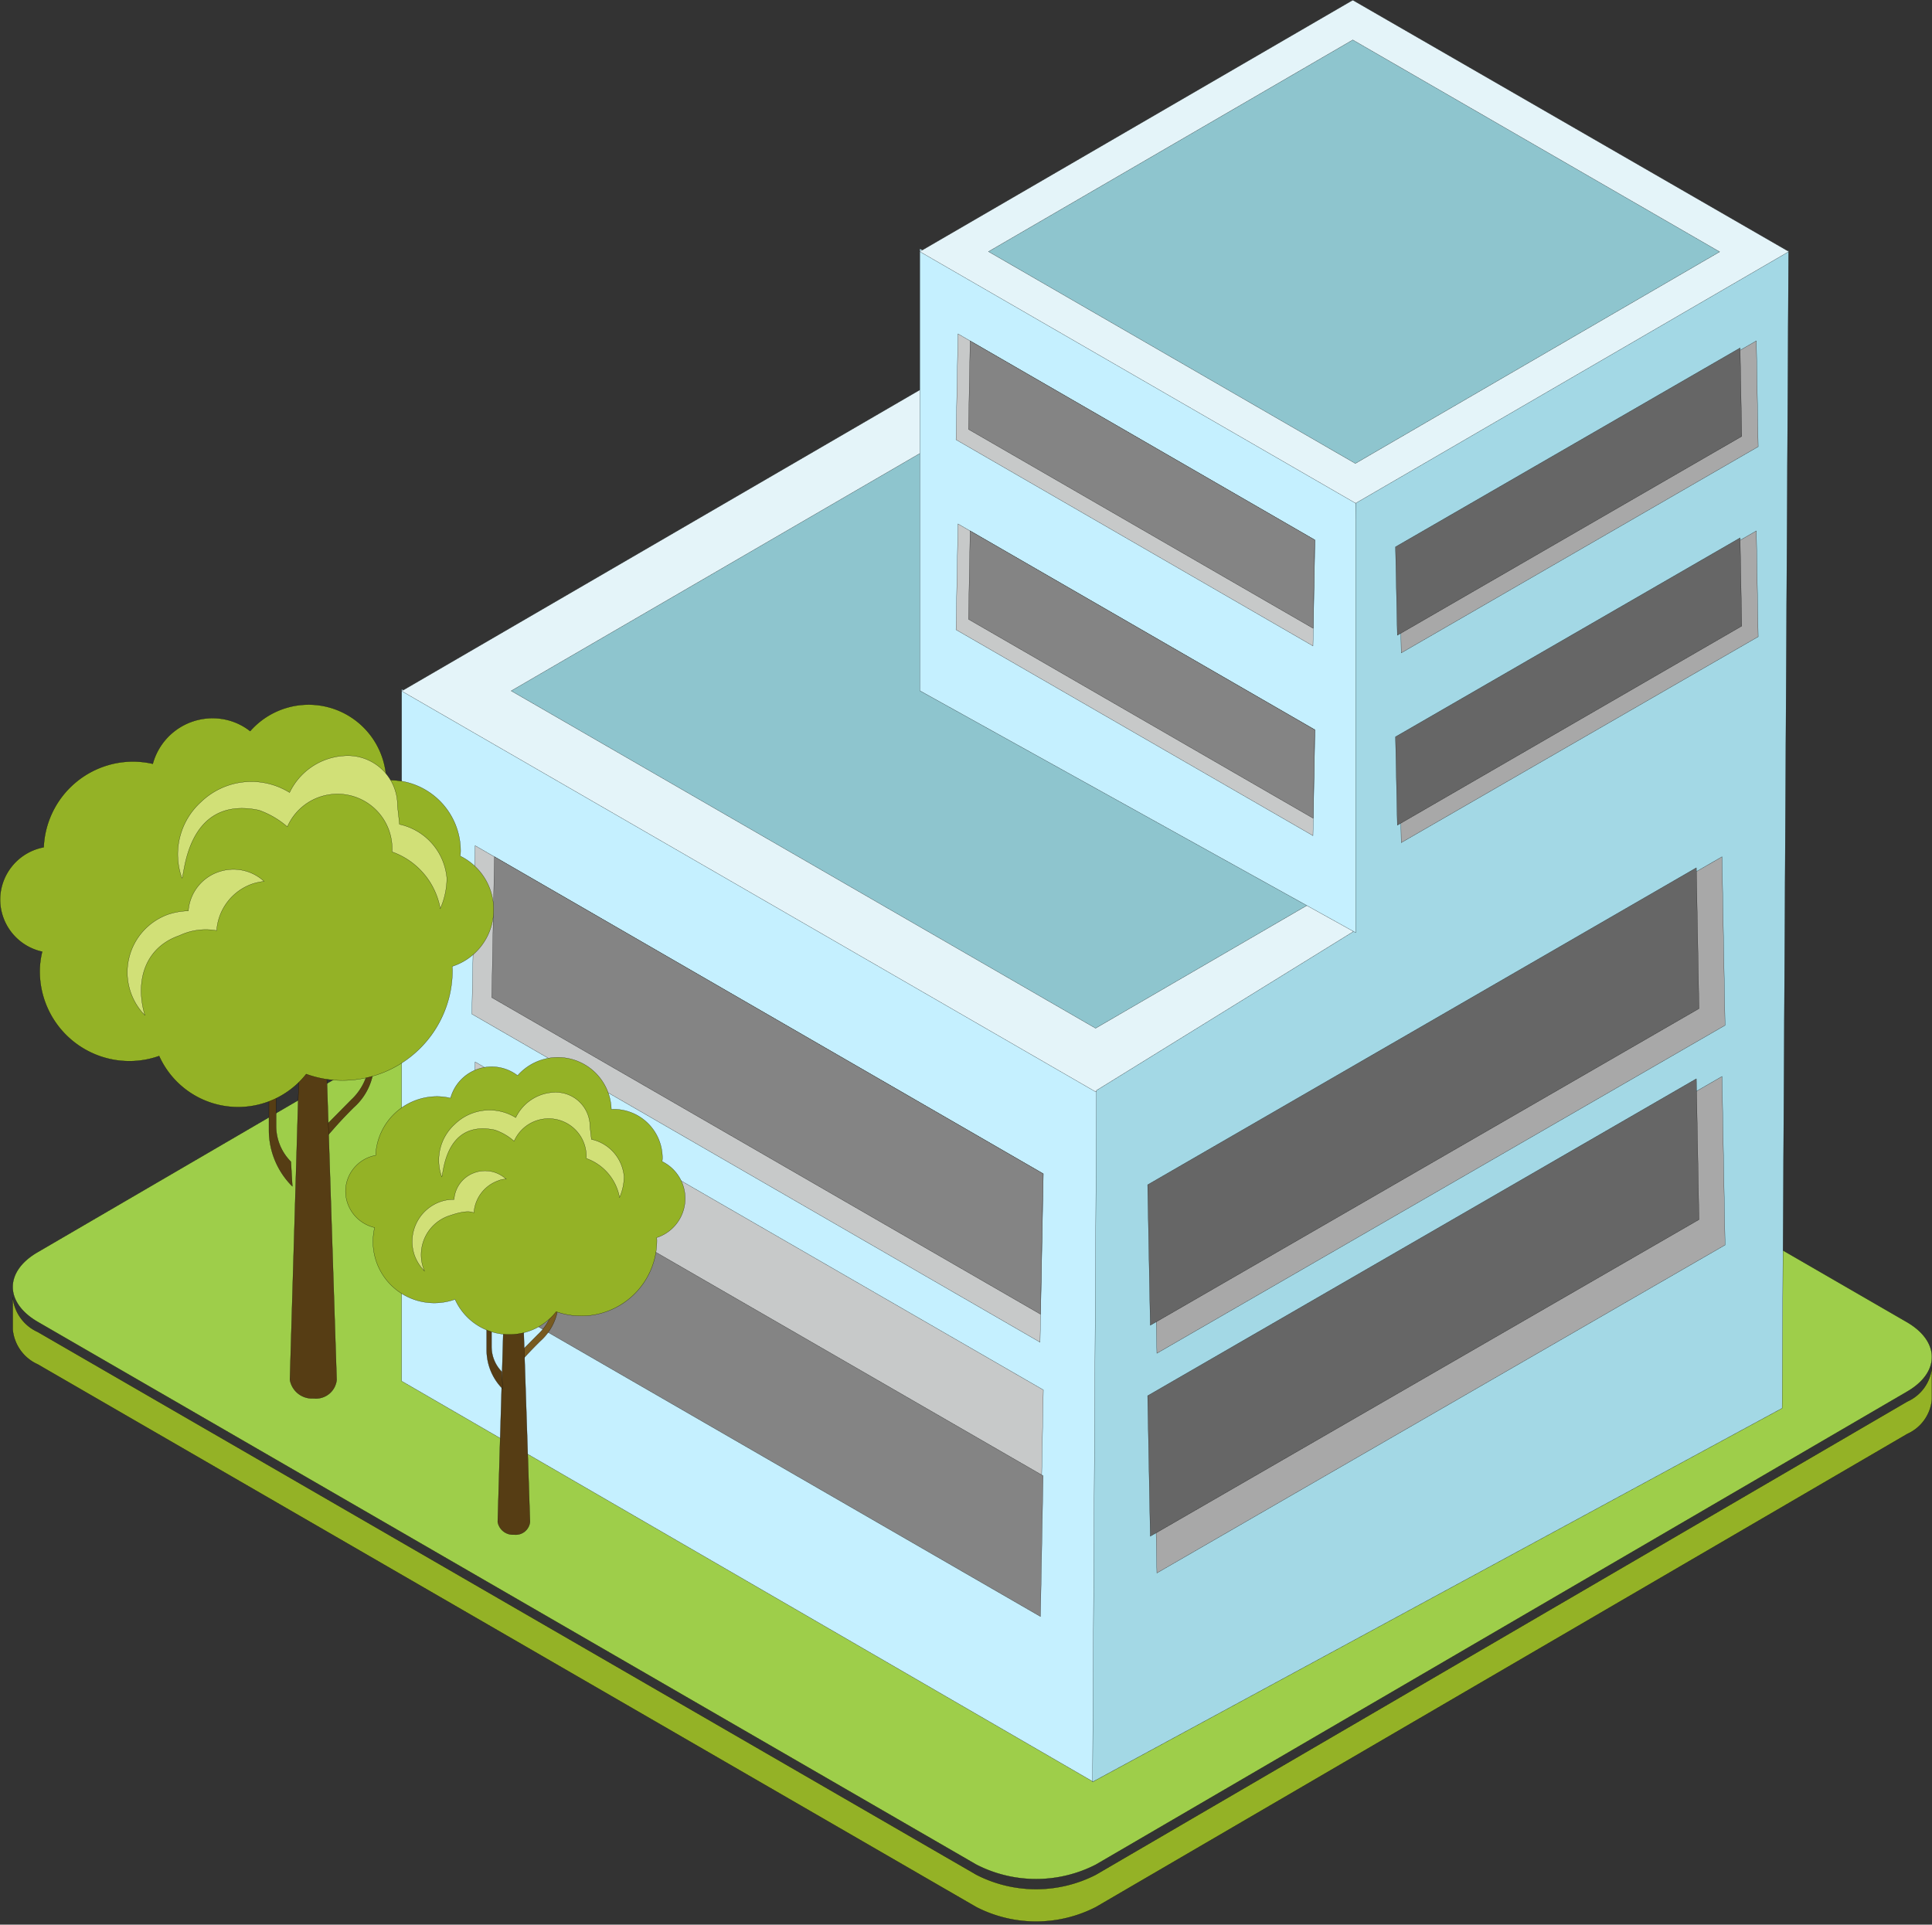
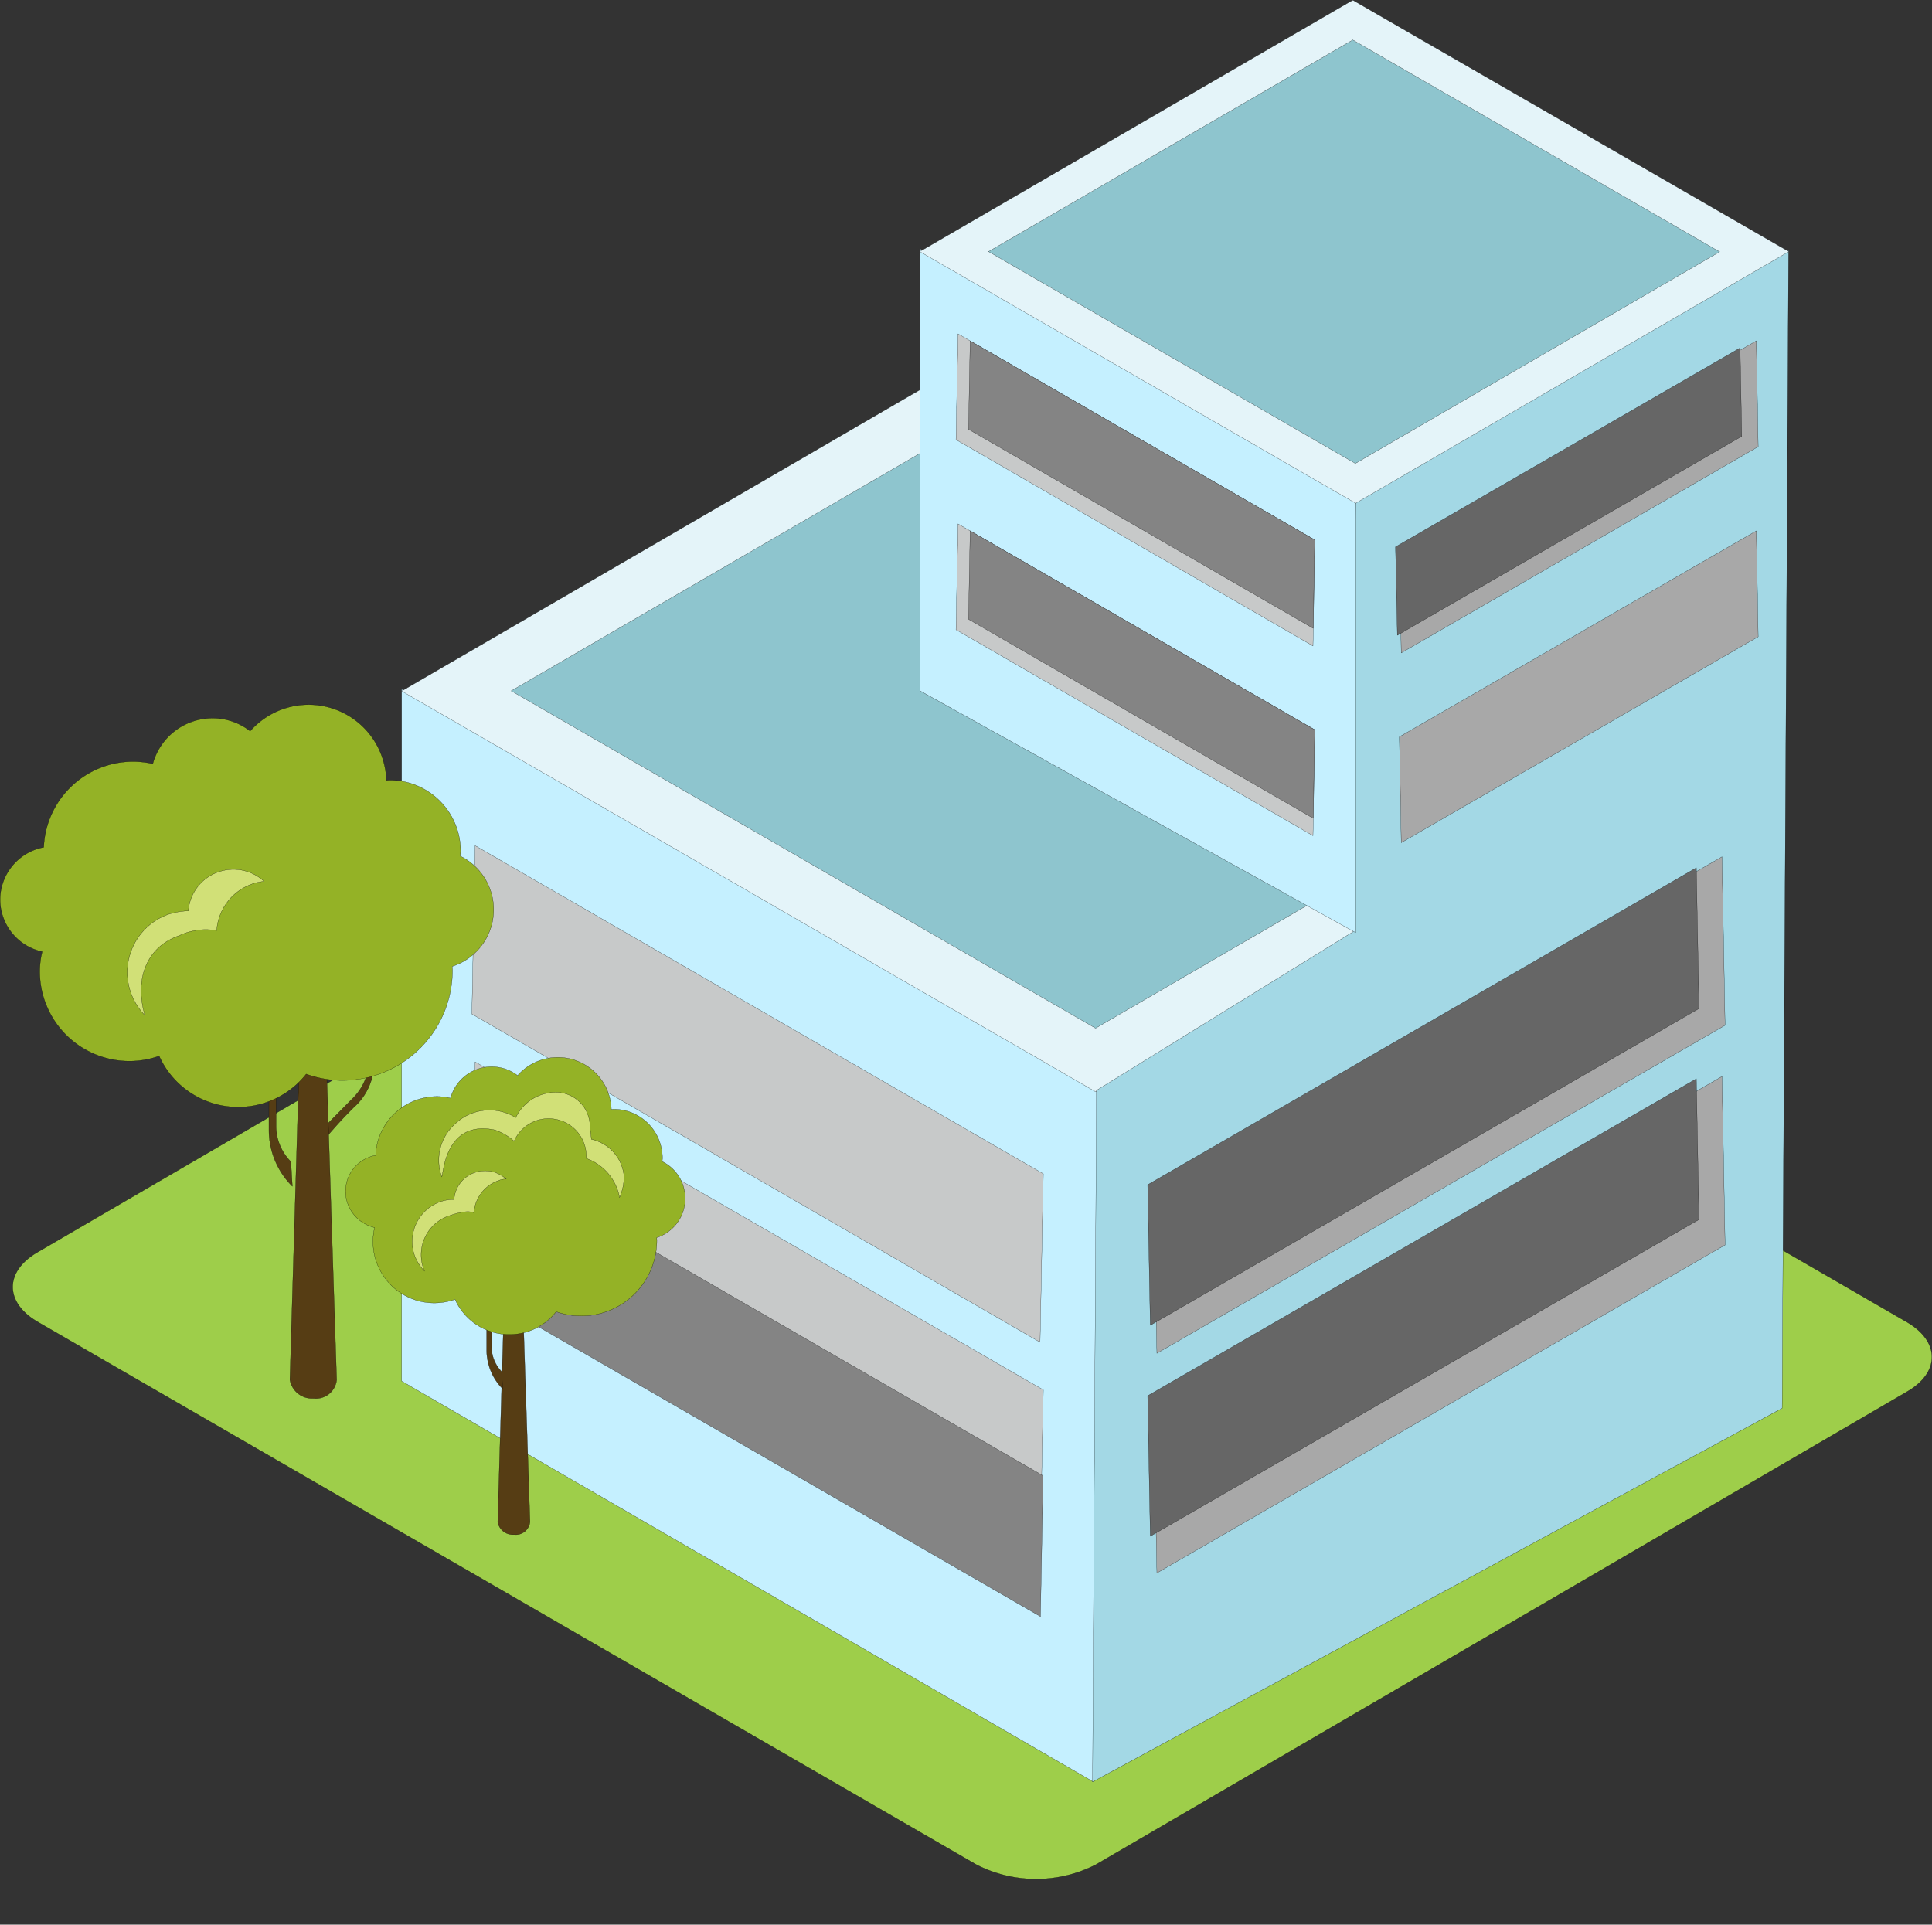
<svg xmlns="http://www.w3.org/2000/svg" width="97.425" height="97.056" viewBox="0 0 97.425 97.056">
  <rect x="0" y="0" width="97.425" height="97.056" fill="#333333" stroke="none" />
  <g id="enterprise_icon" transform="translate(-21.913 -3.994)">
    <g id="Raggruppa_214" data-name="Raggruppa 214" transform="translate(21.918 0)">
      <g id="Layer_1" data-name="Layer 1" transform="translate(0.637 69.404)">
-         <path id="Tracciato_952" data-name="Tracciato 952" d="M90.3,366.925,49.381,390.787a6.6,6.6,0,0,1-6.031,0L-3.98,363.418a2.155,2.155,0,0,1-1.26-1.758v1.634a2.142,2.142,0,0,0,1.26,1.758l47.33,27.369a6.6,6.6,0,0,0,6.031,0L90.3,368.559a2.107,2.107,0,0,0,1.239-1.738v-1.634A2.107,2.107,0,0,1,90.3,366.925Z" transform="translate(5.24 -361.66)" fill="#94b226" stroke="#000" stroke-miterlimit="10" stroke-width="0.01" />
-       </g>
+         </g>
      <g id="Layer_1-2" data-name="Layer 1" transform="translate(0.635 42.567)">
        <path id="Tracciato_953" data-name="Tracciato 953" d="M90.276,338.848c1.673.972,1.683,2.534.021,3.5L49.38,366.206a6.6,6.6,0,0,1-6.031,0l-47.33-27.369c-1.673-.972-1.683-2.534-.021-3.506l40.917-23.852a6.6,6.6,0,0,1,6.031,0Z" transform="translate(5.243 -310.75)" fill="#9ece4a" stroke="#000" stroke-miterlimit="10" stroke-width="0.01" />
      </g>
      <g id="Layer_1-3" data-name="Layer 1" transform="translate(20.249 35.174)">
        <path id="Tracciato_954" data-name="Tracciato 954" d="M72.734,318.9l-1.89,38.467-34.864-20.2V302.278Z" transform="translate(-35.98 -298.7)" fill="#c5f0ff" stroke="#000" stroke-miterlimit="10" stroke-width="0.01" />
      </g>
      <g id="Layer_1-4" data-name="Layer 1" transform="translate(23.79 19.539)">
        <path id="Tracciato_955" data-name="Tracciato 955" d="M41.7,281.317l32.013-18.6,32.24,18.608L73.94,299.935Z" transform="translate(-41.7 -262.72)" fill="#8ec5ce" stroke="#000" stroke-miterlimit="10" stroke-width="0.01" />
      </g>
      <g id="Layer_1-5" data-name="Layer 1" transform="translate(20.249 18.632)">
        <path id="Tracciato_956" data-name="Tracciato 956" d="M71.134,262.826,100.6,279.841,71.352,296.835,41.883,279.821l29.251-16.994Zm0-3.206L36.36,279.831l35,20.211,34.774-20.211-35-20.211Z" transform="translate(-36.36 -259.62)" fill="#e4f4f9" stroke="#000" stroke-miterlimit="10" stroke-width="0.01" />
      </g>
      <g id="Layer_1-6" data-name="Layer 1" transform="translate(23.79 46.638)">
        <path id="Tracciato_957" data-name="Tracciato 957" d="M68.637,334.189l-.165,8.492L39.82,326.132l.165-8.492Z" transform="translate(-39.82 -317.64)" fill="#c7c9c9" stroke="#000" stroke-miterlimit="10" stroke-width="0.01" />
      </g>
      <g id="Layer_1-7" data-name="Layer 1" transform="translate(24.793 47.197)">
-         <path id="Tracciato_958" data-name="Tracciato 958" d="M41.894,318.72l-.134,7.1,27.669,15.97.134-7.085Z" transform="translate(-41.76 -318.72)" fill="#848484" stroke="#000" stroke-miterlimit="10" stroke-width="0.01" />
-       </g>
+         </g>
      <g id="Layer_1-8" data-name="Layer 1" transform="translate(23.79 57.545)">
        <path id="Tracciato_959" data-name="Tracciato 959" d="M68.637,363.659l-.165,8.5L39.82,355.612l.165-8.492Z" transform="translate(-39.82 -347.12)" fill="#c7c9c9" stroke="#000" stroke-miterlimit="10" stroke-width="0.01" />
      </g>
      <g id="Layer_1-9" data-name="Layer 1" transform="translate(24.793 62.443)">
        <path id="Tracciato_960" data-name="Tracciato 960" d="M41.894,348.2l-.134,7.1,27.669,15.97.134-7.1Z" transform="translate(-41.76 -348.2)" fill="#848484" stroke="#000" stroke-miterlimit="10" stroke-width="0.01" />
      </g>
      <g id="Layer_1-10" data-name="Layer 1" transform="translate(55.093 16.621)">
        <path id="Tracciato_961" data-name="Tracciato 961" d="M138.755,251.98,116.92,263.822l-.124,22.517-12.94,8-.2,34.872,34.774-18.843.2-35.862h0Z" transform="translate(-103.66 -251.98)" fill="#a3d8e5" stroke="#000" stroke-miterlimit="10" stroke-width="0.01" />
      </g>
      <g id="Layer_1-11" data-name="Layer 1" transform="translate(46.377 14.659)">
        <path id="Tracciato_962" data-name="Tracciato 962" d="M108.54,266.618v21.728l-21.98-12.2V253.854Z" transform="translate(-86.56 -251.98)" fill="#c5f0ff" stroke="#000" stroke-miterlimit="10" stroke-width="0.01" />
      </g>
      <g id="Layer_1-12" data-name="Layer 1" transform="translate(47.561 5.315)">
        <path id="Tracciato_963" data-name="Tracciato 963" d="M90.14,241.078,110.248,229.4l20.242,11.688-20.108,11.678Z" transform="translate(-90.14 -229.4)" fill="#8ec5ce" stroke="#000" stroke-miterlimit="10" stroke-width="0.01" />
      </g>
      <g id="Layer_1-13" data-name="Layer 1" transform="translate(46.376 4)">
        <path id="Tracciato_964" data-name="Tracciato 964" d="M108.635,229.467l18.5,10.685-18.37,10.674-18.5-10.685,18.37-10.674Zm0-2.007L86.8,240.141l21.98,12.691,21.845-12.691-21.99-12.681Z" transform="translate(-86.8 -227.46)" fill="#e4f4f9" stroke="#000" stroke-miterlimit="10" stroke-width="0.01" />
      </g>
      <g id="Layer_1-14" data-name="Layer 1" transform="translate(48.203 20.835)">
        <path id="Tracciato_965" data-name="Tracciato 965" d="M107.061,274.275l-.1,5.337-18-10.4.1-5.337Z" transform="translate(-88.96 -263.88)" fill="#c7c9c9" stroke="#000" stroke-miterlimit="10" stroke-width="0.01" />
      </g>
      <g id="Layer_1-15" data-name="Layer 1" transform="translate(48.834 21.187)">
        <path id="Tracciato_966" data-name="Tracciato 966" d="M90.263,264.56l-.083,4.458,17.377,10.033.083-4.458Z" transform="translate(-90.18 -264.56)" fill="#848484" stroke="#000" stroke-miterlimit="10" stroke-width="0.01" />
      </g>
      <g id="Layer_1-16" data-name="Layer 1" transform="translate(48.203 30.413)">
        <path id="Tracciato_967" data-name="Tracciato 967" d="M107.061,292.785l-.1,5.337-18-10.385.1-5.337Z" transform="translate(-88.96 -282.4)" fill="#c7c9c9" stroke="#000" stroke-miterlimit="10" stroke-width="0.01" />
      </g>
      <g id="Layer_1-17" data-name="Layer 1" transform="translate(48.834 30.765)">
        <path id="Tracciato_968" data-name="Tracciato 968" d="M90.263,283.08l-.083,4.458,17.377,10.033.083-4.458Z" transform="translate(-90.18 -283.08)" fill="#848484" stroke="#000" stroke-miterlimit="10" stroke-width="0.01" />
      </g>
      <g id="Layer_1-18" data-name="Layer 1" transform="translate(70.562 21.187)">
        <path id="Tracciato_969" data-name="Tracciato 969" d="M132.8,274.955l.093,5.337,18-10.4-.093-5.337Z" transform="translate(-132.8 -264.56)" fill="#a8a8a8" stroke="#000" stroke-miterlimit="10" stroke-width="0.01" />
      </g>
      <g id="Layer_1-19" data-name="Layer 1" transform="translate(70.366 21.539)">
        <path id="Tracciato_970" data-name="Tracciato 970" d="M150.177,265.24l.083,4.458-17.367,10.033-.093-4.458Z" transform="translate(-132.8 -265.24)" fill="#666" stroke="#000" stroke-miterlimit="10" stroke-width="0.01" />
      </g>
      <g id="Layer_1-20" data-name="Layer 1" transform="translate(70.562 30.765)">
        <path id="Tracciato_971" data-name="Tracciato 971" d="M132.8,293.465l.093,5.337,18-10.385-.093-5.337Z" transform="translate(-132.8 -283.08)" fill="#a8a8a8" stroke="#000" stroke-miterlimit="10" stroke-width="0.01" />
      </g>
      <g id="Layer_1-21" data-name="Layer 1" transform="translate(70.366 31.117)">
-         <path id="Tracciato_972" data-name="Tracciato 972" d="M150.177,283.76l.083,4.448-17.367,10.043-.093-4.458Z" transform="translate(-132.8 -283.76)" fill="#666" stroke="#000" stroke-miterlimit="10" stroke-width="0.01" />
-       </g>
+         </g>
      <g id="Layer_1-22" data-name="Layer 1" transform="translate(58.169 47.197)">
        <path id="Tracciato_973" data-name="Tracciato 973" d="M109.6,335.269l.165,8.492,28.651-16.539-.155-8.5Z" transform="translate(-109.6 -318.72)" fill="#a8a8a8" stroke="#000" stroke-miterlimit="10" stroke-width="0.01" />
      </g>
      <g id="Layer_1-23" data-name="Layer 1" transform="translate(57.867 47.755)">
        <path id="Tracciato_974" data-name="Tracciato 974" d="M137.289,319.8l.134,7.1-27.669,15.97-.134-7.085Z" transform="translate(-109.62 -319.8)" fill="#666" stroke="#000" stroke-miterlimit="10" stroke-width="0.01" />
      </g>
      <g id="Layer_1-24" data-name="Layer 1" transform="translate(58.169 58.277)">
        <path id="Tracciato_975" data-name="Tracciato 975" d="M109.6,364.749l.165,8.492L138.417,356.7l-.155-8.5Z" transform="translate(-109.6 -348.2)" fill="#a8a8a8" stroke="#000" stroke-miterlimit="10" stroke-width="0.01" />
      </g>
      <g id="Layer_1-25" data-name="Layer 1" transform="translate(57.867 58.395)">
        <path id="Tracciato_976" data-name="Tracciato 976" d="M137.289,349.28l.134,7.1-27.669,15.97-.134-7.085Z" transform="translate(-109.62 -349.28)" fill="#666" stroke="#000" stroke-miterlimit="10" stroke-width="0.01" />
      </g>
      <g id="Layer_1-26" data-name="Layer 1" transform="translate(16.227 50.672)">
        <path id="Tracciato_977" data-name="Tracciato 977" d="M17.832,335.649l1.4-1.417a2.879,2.879,0,0,0,.9-2.5V325.44h.238V332a3.028,3.028,0,0,1-1.014,2.617c-.941.941-1.179,1.3-1.593,1.717v-.507Z" transform="translate(-17.76 -325.44)" fill="#563d14" stroke="#000" stroke-miterlimit="10" stroke-width="0.01" />
      </g>
      <g id="Layer_1-27" data-name="Layer 1" transform="translate(14.614 52.927)">
        <path id="Tracciato_978" data-name="Tracciato 978" d="M17.066,329.8l-1.076.031-.61,20.614a1.135,1.135,0,0,0,1.2.941,1.051,1.051,0,0,0,1.158-.931Z" transform="translate(-15.38 -329.8)" fill="#563d14" stroke="#000" stroke-miterlimit="10" stroke-width="0.01" />
      </g>
      <g id="Layer_1-28" data-name="Layer 1" transform="translate(13.557 52.782)">
        <path id="Tracciato_979" data-name="Tracciato 979" d="M14.927,339.315h0a2.553,2.553,0,0,1-.745-1.8v-8H13.82v8.2A4,4,0,0,0,15,340.556h0Z" transform="translate(-13.82 -329.52)" fill="#563d14" stroke="#000" stroke-miterlimit="10" stroke-width="0.01" />
      </g>
      <g id="Layer_1-29" data-name="Layer 1" transform="translate(11.171 49.093)">
        <path id="Tracciato_980" data-name="Tracciato 980" d="M12.672,334.5l-1.315-1.329a2.653,2.653,0,0,1-.841-2.345V324.92H10.3v6.155a2.851,2.851,0,0,0,.949,2.454c.881.881,1.112,1.207,1.491,1.6v-.475Z" transform="translate(-10.3 -324.92)" fill="#c4b08d" stroke="#000" stroke-miterlimit="10" stroke-width="0.01" />
      </g>
      <g id="Layer_1-30" data-name="Layer 1" transform="translate(0 39.532)">
        <path id="Tracciato_981" data-name="Tracciato 981" d="M-6.18,313.726a2.7,2.7,0,0,1,2.2-2.638,4.516,4.516,0,0,1,4.5-4.323,4.588,4.588,0,0,1,1,.114,3.121,3.121,0,0,1,3.01-2.3,3.048,3.048,0,0,1,1.9.652,3.922,3.922,0,0,1,6.868,2.482c.052,0,.114-.01.165-.01a3.58,3.58,0,0,1,3.579,3.579,2.009,2.009,0,0,1-.021.248,3.007,3.007,0,0,1-.4,5.565c0,.072.01.134.01.207a5.551,5.551,0,0,1-5.544,5.544,5.365,5.365,0,0,1-1.831-.321,4.369,4.369,0,0,1-7.416-.91,4.478,4.478,0,0,1-1.5.259,4.525,4.525,0,0,1-4.52-4.52,4.04,4.04,0,0,1,.124-1A2.7,2.7,0,0,1-6.18,313.726Z" transform="translate(6.18 -303.9)" fill="#94b226" stroke="#000" stroke-miterlimit="10" stroke-width="0.01" />
      </g>
      <g id="Layer_1-31" data-name="Layer 1" transform="translate(8.959 42.108)">
-         <path id="Tracciato_982" data-name="Tracciato 982" d="M17.837,313.721a.783.783,0,0,0,.01-.155,2.758,2.758,0,0,0-5.285-1.107,4.433,4.433,0,0,0-1.438-.838c-3.744-.776-3.755,3.527-3.879,3.424a3.556,3.556,0,0,1,.962-3.837,3.658,3.658,0,0,1,4.468-.476,3.265,3.265,0,0,1,2.741-1.851,2.507,2.507,0,0,1,2.7,2.513c0,.052.1.89.1.941a3.049,3.049,0,0,1,2.389,2.72,3.838,3.838,0,0,1-.331,1.531A3.736,3.736,0,0,0,17.837,313.721Z" transform="translate(-7.036 -308.88)" fill="#d1e077" stroke="#000" stroke-miterlimit="10" stroke-width="0.01" />
-       </g>
+         </g>
      <g id="Layer_1-32" data-name="Layer 1" transform="translate(6.418 47.834)">
        <path id="Tracciato_983" data-name="Tracciato 983" d="M9.6,320.68a2.689,2.689,0,0,0-1.81,2.358,3.087,3.087,0,0,0-1.872.248c-1.717.59-2.265,2.255-1.748,4.024a3.1,3.1,0,0,1,1.179-5.089,3.54,3.54,0,0,1,1.014-.176,2.256,2.256,0,0,1,1.52-1.965,2.282,2.282,0,0,1,2.3.476A2.9,2.9,0,0,0,9.6,320.68Z" transform="translate(-3.288 -319.951)" fill="#d1e077" stroke="#000" stroke-miterlimit="10" stroke-width="0.01" />
      </g>
      <g id="Layer_1-33" data-name="Layer 1" transform="translate(25.801 63.346)">
-         <path id="Tracciato_984" data-name="Tracciato 984" d="M44.054,362.3l1.261-1.274a2.6,2.6,0,0,0,.813-2.264v-5.68h.217V359a2.747,2.747,0,0,1-.908,2.359c-.854.841-1.071,1.166-1.437,1.545v-.461Z" transform="translate(-44 -353.08)" fill="#775a20" stroke="#000" stroke-miterlimit="10" stroke-width="0.01" />
-       </g>
+         </g>
      <g id="Layer_1-34" data-name="Layer 1" transform="translate(25.093 66.529)">
        <path id="Tracciato_985" data-name="Tracciato 985" d="M43.5,356.1l-.745.021-.414,14.191a.776.776,0,0,0,.827.641.722.722,0,0,0,.8-.641Z" transform="translate(-42.34 -356.1)" fill="#563d14" stroke="#000" stroke-miterlimit="10" stroke-width="0.01" />
      </g>
      <g id="Layer_1-35" data-name="Layer 1" transform="translate(24.535 66.425)">
        <path id="Tracciato_986" data-name="Tracciato 986" d="M42.025,362.644h0a1.8,1.8,0,0,1-.517-1.241v-5.5H41.26v5.647a2.781,2.781,0,0,0,.807,1.955h0Z" transform="translate(-41.26 -355.9)" fill="#563d14" stroke="#000" stroke-miterlimit="10" stroke-width="0.01" />
      </g>
      <g id="Layer_1-36" data-name="Layer 1" transform="translate(23.176 63.65)">
        <path id="Tracciato_987" data-name="Tracciato 987" d="M40.46,359.322l-.908-.922a1.843,1.843,0,0,1-.583-1.613V352.72H38.82v4.243a2,2,0,0,0,.651,1.695c.61.6.773.827,1.03,1.1v-.325Z" transform="translate(-38.82 -352.72)" fill="#c4b08d" stroke="#000" stroke-miterlimit="10" stroke-width="0.01" />
      </g>
      <g id="Layer_1-37" data-name="Layer 1" transform="translate(17.418 57.313)">
        <path id="Tracciato_988" data-name="Tracciato 988" d="M27.5,345.034a1.852,1.852,0,0,1,1.52-1.81,3.1,3.1,0,0,1,3.093-2.969,2.937,2.937,0,0,1,.683.083,2.149,2.149,0,0,1,3.382-1.138,2.7,2.7,0,0,1,4.727,1.707c.041,0,.072-.01.114-.01a2.461,2.461,0,0,1,2.462,2.462c0,.062-.01.114-.01.176a2.076,2.076,0,0,1-.279,3.837c0,.041.01.093.01.134a3.821,3.821,0,0,1-3.817,3.817,3.894,3.894,0,0,1-1.262-.217,3,3,0,0,1-5.1-.621,3.092,3.092,0,0,1-4.055-3.62A1.893,1.893,0,0,1,27.5,345.034Z" transform="translate(-27.5 -338.28)" fill="#94b226" stroke="#000" stroke-miterlimit="10" stroke-width="0.01" />
      </g>
      <g id="Layer_1-38" data-name="Layer 1" transform="translate(22.124 59.081)">
        <path id="Tracciato_989" data-name="Tracciato 989" d="M44.036,345.031v-.114a1.9,1.9,0,0,0-3.641-.755,2.8,2.8,0,0,0-.983-.569c-2.586-.538-2.586,2.42-2.669,2.358a2.448,2.448,0,0,1,.662-2.648,2.512,2.512,0,0,1,3.072-.331,2.244,2.244,0,0,1,1.882-1.272,1.727,1.727,0,0,1,1.862,1.727c0,.031.072.61.072.641a2.1,2.1,0,0,1,1.645,1.872A2.612,2.612,0,0,1,45.712,347,2.581,2.581,0,0,0,44.036,345.031Z" transform="translate(-36.599 -341.7)" fill="#d1e077" stroke="#000" stroke-miterlimit="10" stroke-width="0.01" />
      </g>
      <g id="Layer_1-39" data-name="Layer 1" transform="translate(20.786 63.038)">
        <path id="Tracciato_990" data-name="Tracciato 990" d="M38.36,349.842a1.846,1.846,0,0,0-1.241,1.624c-.352-.165-1.014.072-1.293.165a2.077,2.077,0,0,0-1.2,2.772,2.214,2.214,0,0,1-.5-.786,2.131,2.131,0,0,1,1.3-2.71,2.07,2.07,0,0,1,.693-.114,1.542,1.542,0,0,1,1.045-1.355,1.567,1.567,0,0,1,1.583.331A.909.909,0,0,0,38.36,349.842Z" transform="translate(-34.012 -349.351)" fill="#d1e077" stroke="#000" stroke-miterlimit="10" stroke-width="0.01" />
      </g>
    </g>
  </g>
</svg>